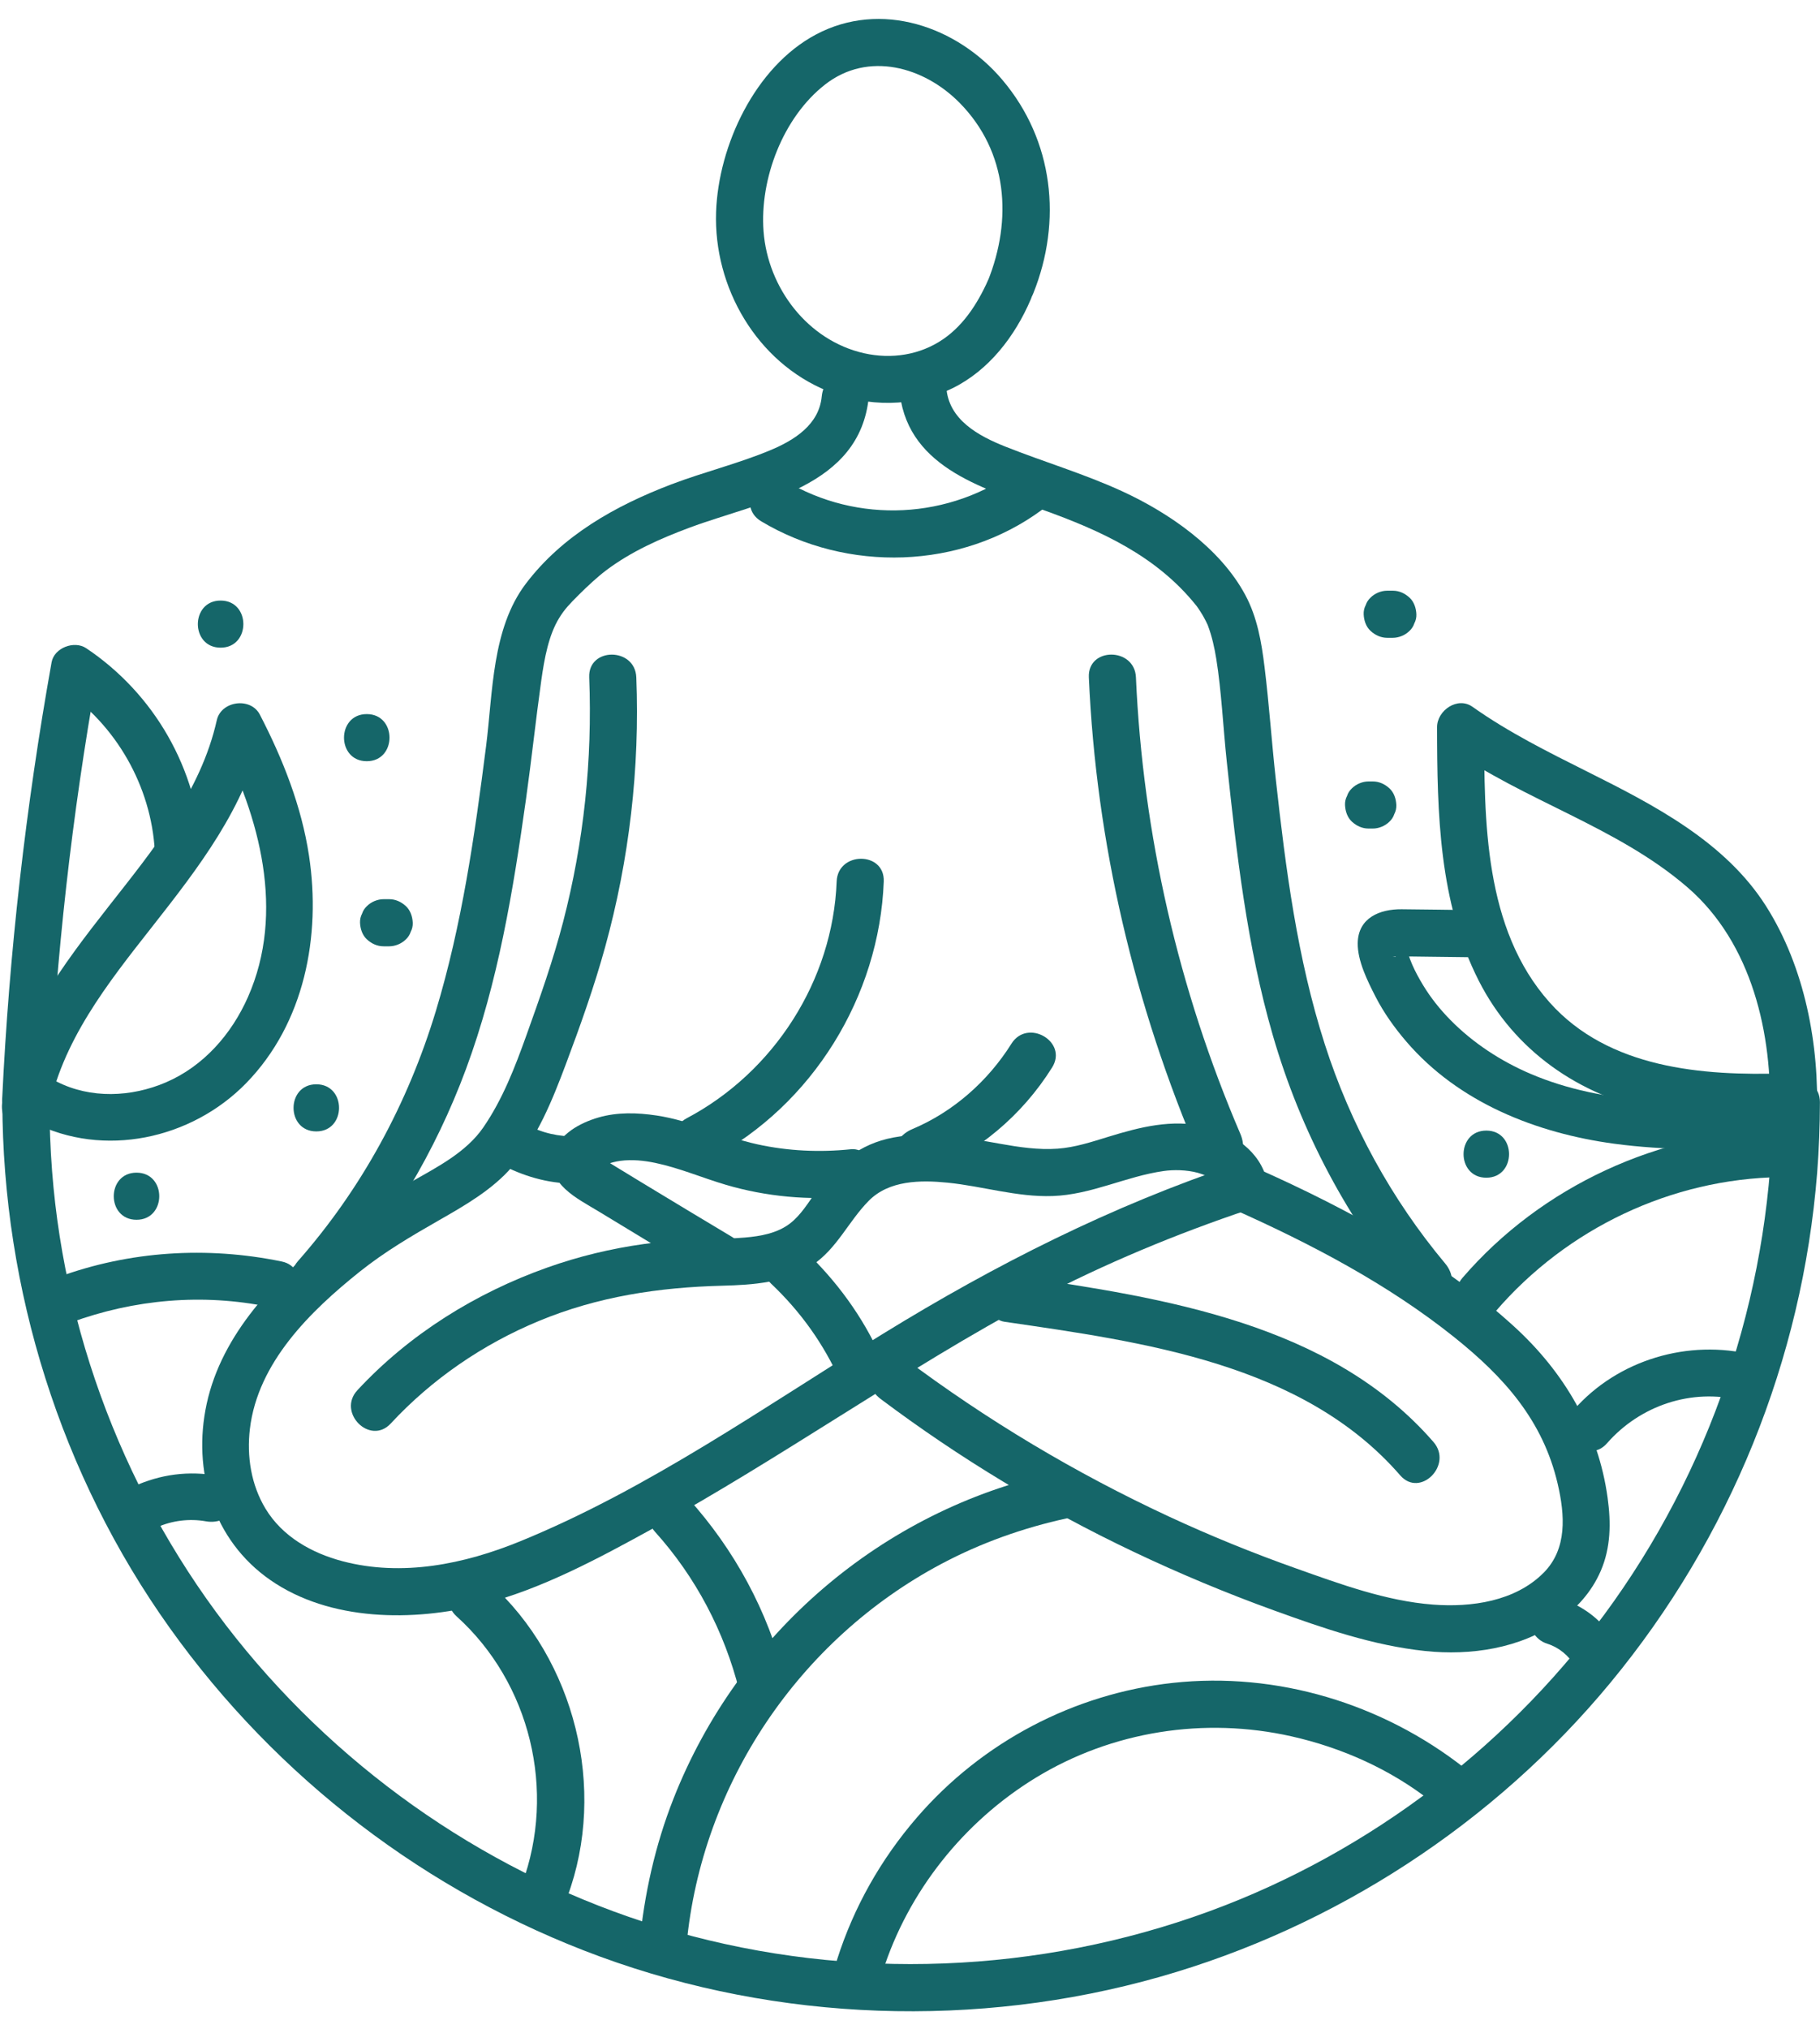
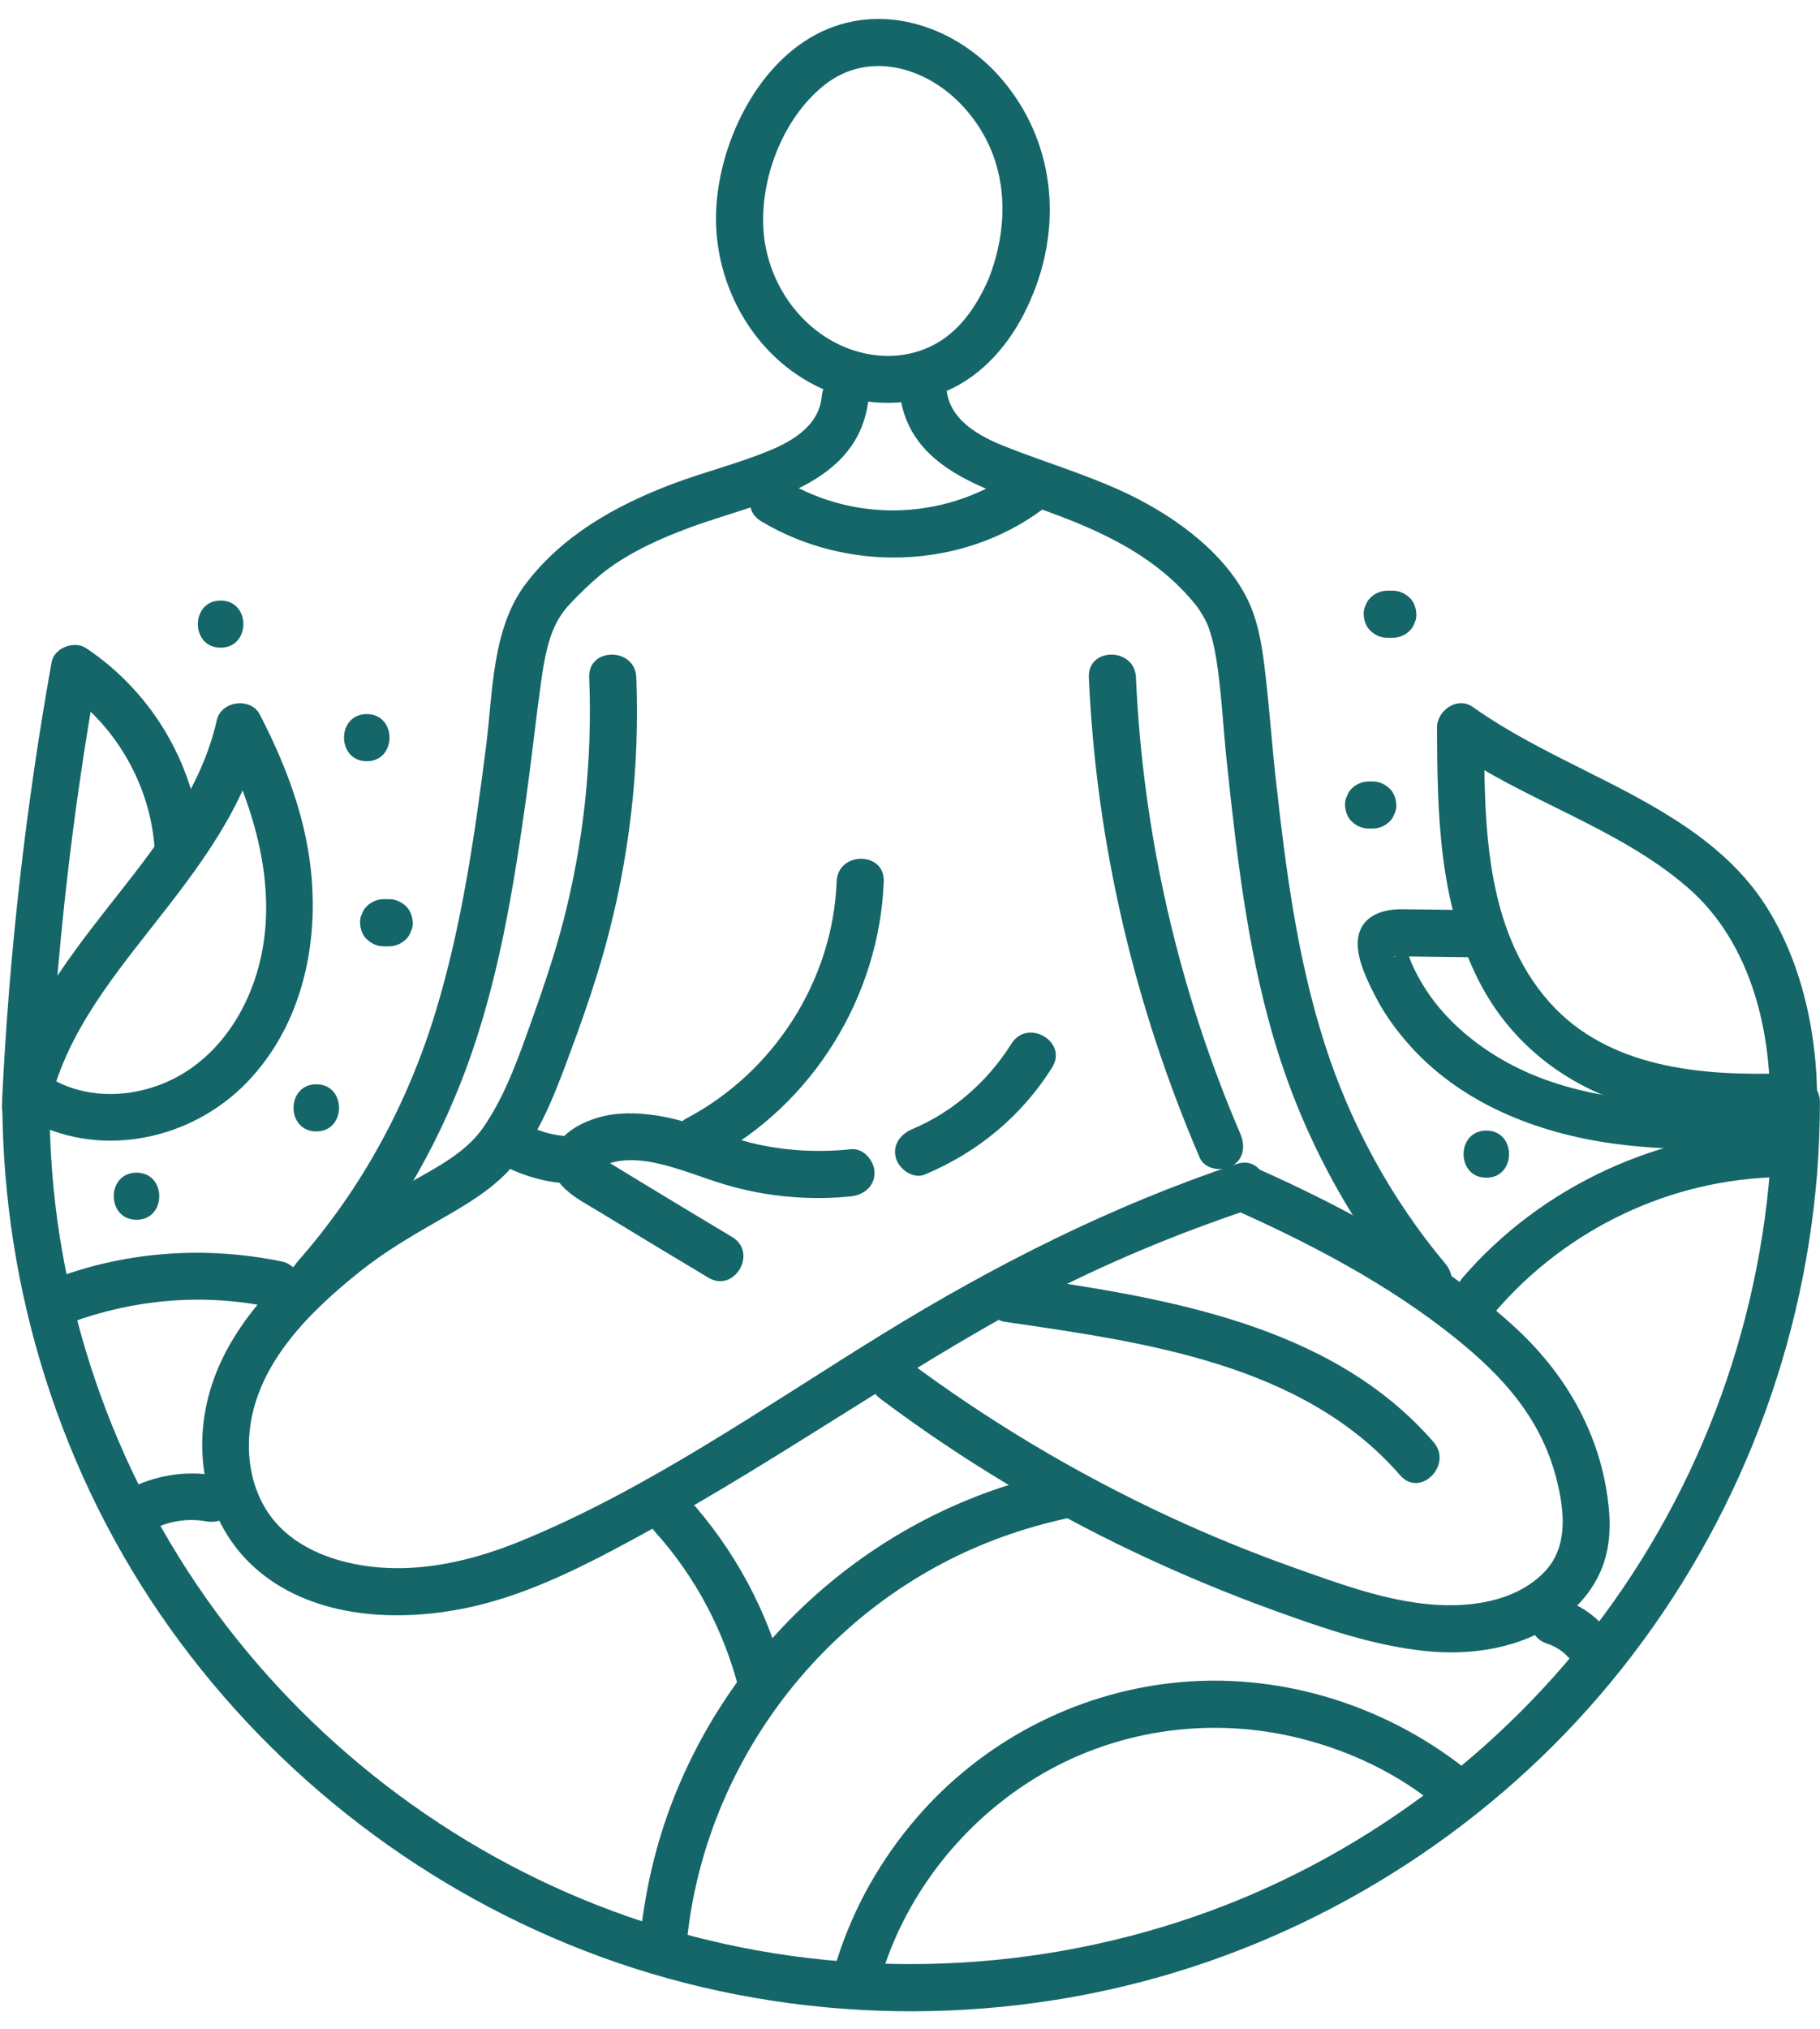
<svg xmlns="http://www.w3.org/2000/svg" fill="#000000" height="723.4" preserveAspectRatio="xMidYMid meet" version="1" viewBox="6.0 -0.8 649.2 723.4" width="649.2" zoomAndPan="magnify">
  <g fill="#156669" id="change1_1">
    <path d="M 6.836 392.199 C 6.98 459.066 27.691 525.25 66.598 579.734 C 104.758 633.18 158.438 674.273 220.121 696.879 C 283.613 720.145 354.531 722.562 419.562 704.121 C 482.184 686.363 539.039 649.312 580.504 599.121 C 623.062 547.605 648.906 484.039 654.184 417.402 C 654.848 409.02 655.156 400.609 655.172 392.199 C 655.195 381.387 638.398 381.371 638.371 392.199 C 638.234 455.887 618.473 518.184 581.664 570.184 C 546.176 620.328 495.113 659.539 437.422 680.68 C 376.566 702.98 309.281 705.609 246.914 687.922 C 187.086 670.957 133.473 635.578 93.805 587.746 C 53.895 539.629 29.359 479.039 24.574 416.711 C 23.945 408.555 23.652 400.379 23.633 392.199 C 23.609 381.391 6.812 381.371 6.836 392.199" fill="inherit" />
    <path d="M 359.188 97.43 C 355.488 106.105 350.367 114.695 342.441 120.133 C 334.172 125.805 323.973 127.348 314.238 125.16 C 294.137 120.641 279.879 101.914 278.359 81.66 C 276.961 63.02 285.27 41.062 300.332 29.324 C 315.676 17.363 335.633 23.004 348.316 35.887 C 365.469 53.305 367.18 77.473 358.34 99.438 C 356.645 103.648 360.188 108.664 364.207 109.77 C 369 111.09 372.84 108.129 374.539 103.902 C 384.969 77.988 381.789 49.301 363.617 27.758 C 347.434 8.57 320.195 -0.816 297.016 11.527 C 275.32 23.074 262.266 51.078 261.43 74.766 C 260.48 101.656 275.961 128.379 301.211 138.633 C 315.391 144.395 331.785 144.418 345.629 137.691 C 358.703 131.336 368.094 119.039 373.691 105.91 C 375.469 101.742 374.938 96.91 370.68 94.418 C 367.148 92.352 360.977 93.234 359.188 97.43" fill="inherit" />
    <path d="M 326.754 137.316 C 328.648 165.258 355.52 172.945 377.82 180.93 C 398.832 188.449 418.48 197.43 432.625 215.02 C 432.75 215.172 432.941 215.375 433.57 216.332 C 434.012 217.004 434.457 217.672 434.867 218.363 C 435.34 219.156 435.77 219.965 436.188 220.789 C 436.367 221.137 436.535 221.492 436.699 221.852 C 437.742 224.109 436.414 221.043 436.918 222.398 C 438.336 226.203 439.207 230.164 439.855 234.168 C 441.699 245.586 442.309 258.695 443.59 270.754 C 447.078 303.508 450.812 336.555 460 368.289 C 469.949 402.652 486.727 434.242 509.676 461.668 C 512.586 465.152 518.547 464.676 521.555 461.668 C 525 458.223 524.473 453.281 521.555 449.789 C 502.289 426.766 487.738 400.121 478.559 371.547 C 468.715 340.902 464.609 308.926 461.078 277.051 C 459.602 263.711 458.703 250.301 457.062 236.98 C 455.961 228.059 454.469 219.27 450.152 211.262 C 441.172 194.59 423.078 182.098 406.328 174.391 C 392.754 168.148 378.496 163.953 364.648 158.457 C 354.996 154.625 344.336 148.855 343.555 137.316 C 342.828 126.586 326.02 126.508 326.754 137.316" fill="inherit" />
    <path d="M 216.172 240.719 C 217.336 270.141 214.262 299.465 206.852 327.969 C 203.301 341.625 198.59 354.902 193.836 368.176 C 189.734 379.625 185.316 391.164 178.367 401.238 C 172.258 410.094 161.879 415.383 152.773 420.562 C 142.57 426.363 132.992 432.434 123.766 439.707 C 104.352 455.008 85.168 474.738 79.73 499.719 C 74.547 523.527 81.961 548.371 102.398 562.566 C 123.742 577.391 153.453 577.453 177.777 571.289 C 199.16 565.871 219.648 554.789 238.859 544.223 C 261.754 531.633 283.883 517.711 306.023 503.855 C 328.926 489.531 351.805 475.039 375.754 462.5 C 400.145 449.734 425.562 439.164 451.66 430.422 C 461.859 427.004 457.484 410.773 447.195 414.223 C 402.473 429.203 361.141 450.066 321.059 474.723 C 278.941 500.633 237.469 530.023 191.477 548.801 C 171.609 556.914 149.469 561.473 128.242 555.891 C 117.215 552.992 106.738 547.113 100.711 537.141 C 95.574 528.648 93.977 518.469 95.141 508.68 C 97.953 485.031 116.672 466.734 134.332 452.625 C 143.199 445.543 152.73 439.941 162.555 434.324 C 171.777 429.055 181.602 423.438 188.629 415.297 C 197.641 404.855 203.016 391.504 207.809 378.742 C 212.961 365.02 217.922 351.129 221.824 336.996 C 230.461 305.742 234.254 273.117 232.973 240.719 C 232.547 229.941 215.742 229.887 216.172 240.719" fill="inherit" />
-     <path d="M 457.953 420.305 C 455.586 409.75 445.863 403.164 435.816 400.871 C 424.035 398.188 412.785 401.027 401.488 404.496 C 395.555 406.316 389.508 408.332 383.277 408.777 C 376.348 409.273 369.469 408.23 362.668 407.016 C 350.047 404.766 337.477 402.414 324.688 404.793 C 312.562 407.047 304.148 414.238 297.164 424.023 C 294.328 427.996 291.715 432.43 287.781 435.457 C 283.281 438.922 277.223 440.012 271.715 440.461 C 259.672 441.441 247.699 441.105 235.688 442.773 C 223.949 444.402 212.395 447.188 201.223 451.16 C 175.625 460.262 152.02 474.93 133.488 494.902 C 126.145 502.82 137.996 514.727 145.371 506.781 C 160.082 490.922 178.219 478.508 198.199 470.223 C 219.289 461.473 241.027 458.219 263.695 457.637 C 274.527 457.355 286.328 456.566 295.633 450.383 C 304.598 444.426 308.566 434.785 315.891 427.359 C 323.129 420.02 334.375 419.934 343.973 420.895 C 356.508 422.152 368.734 426.094 381.445 425.664 C 395.344 425.199 407.57 418.652 421.125 416.738 C 427.805 415.793 439.949 416.734 441.754 424.77 C 444.113 435.316 460.316 430.852 457.953 420.305" fill="inherit" />
    <path d="M 309.547 408.977 C 298.445 410.141 287.098 409.625 276.184 407.23 C 263.984 404.555 252.621 398.816 240.234 396.953 C 233.328 395.914 226.207 395.699 219.426 397.672 C 213.047 399.527 205.34 403.582 203.438 410.512 C 200.488 421.25 212.156 426.645 219.59 431.184 C 232.578 439.113 245.621 446.957 258.68 454.773 C 267.98 460.34 276.438 445.82 267.16 440.266 C 256.25 433.738 245.355 427.184 234.488 420.586 C 231.145 418.555 227.805 416.52 224.473 414.477 C 223.262 413.734 222.051 412.996 220.848 412.242 C 220.457 412 219.992 411.574 219.562 411.445 C 217.875 410.941 220.223 409.98 219.938 412.742 C 219.555 414.156 219.172 415.57 218.789 416.984 C 219.699 414.922 224.039 413.566 227.273 413.121 C 231.387 412.559 235.727 413.008 239.766 413.855 C 248.32 415.645 256.426 419.145 264.793 421.621 C 279.117 425.863 294.699 427.332 309.547 425.777 C 314.059 425.305 317.945 422.254 317.945 417.379 C 317.945 413.203 314.086 408.5 309.547 408.977" fill="inherit" />
    <path d="M 320.145 498.031 C 348.305 519.164 378.562 537.41 410.367 552.516 C 426.715 560.281 443.457 567.27 460.477 573.434 C 477.926 579.75 495.785 585.934 514.332 587.891 C 530.508 589.598 548.277 587.016 561.805 577.414 C 568.406 572.73 573.77 566.793 576.996 559.32 C 580.602 550.977 580.66 542.145 579.445 533.285 C 576.137 509.16 563.945 488.484 546.094 472.195 C 519.617 448.039 487.152 430.457 454.629 415.938 C 450.488 414.09 445.598 414.738 443.137 418.949 C 441.039 422.535 441.984 428.586 446.148 430.445 C 473.672 442.73 501.113 457.102 524.742 476.004 C 542.465 490.184 556.387 505.656 561.645 528.344 C 564.184 539.309 565.141 551.441 556.586 560.023 C 546.453 570.188 530.84 572.387 517.156 571.344 C 500.43 570.07 483.984 564 468.281 558.43 C 452.852 552.953 437.68 546.785 422.828 539.883 C 389.57 524.422 357.957 505.539 328.621 483.523 C 324.992 480.797 319.234 482.938 317.133 486.539 C 314.617 490.832 316.504 495.297 320.145 498.031" fill="inherit" />
    <path d="M 517.332 513.371 C 480.594 471.078 421.07 461.938 368.715 454.285 C 364.23 453.629 359.688 455.395 358.383 460.152 C 357.297 464.102 359.73 469.824 364.246 470.484 C 413.613 477.699 470.734 485.281 505.453 525.254 C 512.555 533.43 524.395 521.504 517.332 513.371" fill="inherit" />
    <path d="M 124.172 460.73 C 145.047 437.047 161.246 409.988 172.223 380.379 C 183.691 349.441 189.043 316.777 193.613 284.234 C 195.59 270.188 197.086 256.082 199.047 242.039 C 200.219 233.637 201.766 225.555 205.484 219.516 C 207.41 216.383 209.223 214.523 212.41 211.34 C 215.387 208.363 219.078 204.941 222.039 202.695 C 231.062 195.859 241.551 191.215 252.098 187.293 C 277.082 178.004 312.797 173.121 315.914 140.59 C 316.348 136.07 311.742 132.191 307.516 132.191 C 302.609 132.191 299.547 136.055 299.113 140.59 C 298.152 150.617 289.371 156.133 280.863 159.695 C 269.34 164.523 257.051 167.488 245.375 171.945 C 225.523 179.523 206.586 190.129 193.531 207.375 C 181.406 223.395 181.816 246.188 179.391 265.219 C 175.352 296.969 170.77 329.023 161.461 359.723 C 151.484 392.625 135.051 423.031 112.293 448.852 C 105.168 456.938 117.004 468.863 124.172 460.73" fill="inherit" />
    <path d="M 394.395 240.703 C 396.996 299.812 410.629 357.652 433.934 411.984 C 435.723 416.152 441.855 417.086 445.426 414.996 C 449.738 412.477 450.234 407.691 448.441 403.504 C 426.367 352.043 413.656 296.637 411.191 240.703 C 410.719 229.938 393.914 229.879 394.395 240.703" fill="inherit" />
    <path d="M 277.512 185.074 C 308.18 203.453 348.699 202.348 377.652 181 C 381.301 178.312 383.133 173.719 380.668 169.508 C 378.562 165.91 372.848 163.785 369.176 166.492 C 344.836 184.438 311.977 186.141 285.988 170.566 C 276.691 164.996 268.234 179.516 277.512 185.074" fill="inherit" />
    <path d="M 187.484 415.766 C 195.824 419.676 204.652 421.664 213.891 421.145 C 224.641 420.535 224.711 403.734 213.891 404.344 C 207.699 404.691 201.621 403.91 195.965 401.258 C 191.859 399.332 186.906 400.109 184.473 404.27 C 182.34 407.914 183.359 413.828 187.484 415.766" fill="inherit" />
-     <path d="M 320.266 483.215 C 313.836 468.781 304.395 455.875 292.93 445.023 C 285.082 437.594 273.18 449.453 281.051 456.906 C 291.578 466.871 299.855 478.441 305.758 491.695 C 307.605 495.84 313.641 496.816 317.25 494.707 C 321.52 492.211 322.117 487.375 320.266 483.215" fill="inherit" />
    <path d="M 259.461 412.422 C 295.812 393.203 319.688 354.484 321.238 313.504 C 321.648 302.691 304.848 302.711 304.438 313.504 C 303.102 348.762 282.078 381.473 250.98 397.914 C 241.422 402.969 249.898 417.477 259.461 412.422" fill="inherit" />
    <path d="M 335.906 417.992 C 354.758 410.059 370.391 397.203 381.297 379.816 C 387.055 370.629 372.527 362.188 366.789 371.336 C 358.41 384.695 346.039 395.648 331.441 401.793 C 327.266 403.555 324.262 407.348 325.574 412.129 C 326.656 416.066 331.699 419.766 335.906 417.992" fill="inherit" />
    <path d="M 23.07 396.336 C 27.871 370.605 44.398 349.84 60.172 329.77 C 76.652 308.801 93.57 287.062 99.531 260.473 C 94.414 261.141 89.297 261.809 84.18 262.477 C 98.66 290.453 107.809 324.48 94.445 354.715 C 88.602 367.941 78.621 379.363 65.176 385.137 C 52.875 390.414 38.34 391.039 26.258 384.875 C 16.648 379.969 8.137 394.461 17.781 399.379 C 42.977 412.238 74.324 405.391 93.816 385.402 C 114.621 364.062 120.57 332.996 116.227 304.324 C 113.551 286.648 106.871 269.809 98.684 253.996 C 95.418 247.688 84.891 249.066 83.332 256.004 C 77.602 281.562 60.629 302.152 44.832 322.293 C 28.457 343.176 11.855 365.156 6.867 391.867 C 6.035 396.324 8.102 400.93 12.734 402.199 C 16.828 403.324 22.23 400.816 23.07 396.336" fill="inherit" />
    <path d="M 23.566 391.203 C 25.988 340.422 31.645 289.859 40.602 239.812 C 36.488 241.484 32.375 243.16 28.262 244.832 C 47.469 257.691 59.93 279.598 61.219 302.668 C 61.816 313.418 78.621 313.488 78.016 302.668 C 76.387 273.398 61.094 246.633 36.742 230.324 C 32.508 227.492 25.328 230.16 24.402 235.348 C 15.184 286.859 9.258 338.934 6.766 391.203 C 6.25 402.012 23.051 401.984 23.566 391.203" fill="inherit" />
    <path d="M 250.891 692.605 C 256.297 635.262 291.062 583.762 341.828 556.809 C 355.957 549.309 371.02 543.965 386.641 540.562 C 397.199 538.262 392.734 522.062 382.176 524.359 C 320.508 537.789 269.332 581.887 246.258 640.488 C 239.672 657.203 235.773 674.734 234.09 692.605 C 233.66 697.129 238.254 701.008 242.488 701.008 C 247.387 701.008 250.461 697.145 250.891 692.605" fill="inherit" />
    <path d="M 557.941 585.305 C 561.965 586.559 565.609 589.461 567.902 593.465 C 570.152 597.402 575.508 598.754 579.395 596.48 C 583.352 594.164 584.668 588.938 582.406 584.988 C 577.996 577.273 570.863 571.734 562.406 569.105 C 558.074 567.762 553.246 570.699 552.074 574.973 C 550.836 579.48 553.594 583.953 557.941 585.305" fill="inherit" />
    <path d="M 320.773 702.445 C 329.887 673.691 349.754 648.77 375.48 633.066 C 402.703 616.453 435.586 611.324 466.684 618.32 C 484.688 622.371 501.977 630.086 516.531 641.52 C 520.098 644.32 524.934 644.996 528.41 641.52 C 531.324 638.609 532 632.457 528.41 629.641 C 499.164 606.668 461.504 595.215 424.363 599.258 C 389.047 603.102 356.266 620.375 333.031 647.293 C 320.211 662.145 310.508 679.266 304.574 697.98 C 301.301 708.309 317.516 712.73 320.773 702.445" fill="inherit" />
    <path d="M 31.227 470.781 C 53.914 462.469 78.273 460.316 101.984 465.195 C 112.539 467.367 117.051 451.18 106.453 448.996 C 79.871 443.527 52.285 445.23 26.758 454.582 C 16.691 458.273 21.039 474.516 31.227 470.781" fill="inherit" />
    <path d="M 239.602 545.336 C 254.191 561.512 264.383 580.941 269.707 602.043 C 272.352 612.52 288.559 608.082 285.906 597.578 C 279.871 573.656 267.988 551.758 251.48 533.453 C 244.227 525.41 232.375 537.32 239.602 545.336" fill="inherit" />
    <path d="M 61.871 543.844 C 67.324 541.355 73.602 540.598 79.492 541.652 C 83.957 542.449 88.547 540.441 89.828 535.785 C 90.945 531.719 88.449 526.254 83.961 525.449 C 73.246 523.535 63.285 524.824 53.391 529.336 C 49.262 531.219 48.254 537.195 50.379 540.828 C 52.859 545.07 57.727 545.734 61.871 543.844" fill="inherit" />
-     <path d="M 168.863 575.531 C 195.188 599.27 204.488 637.828 192.191 671.02 C 190.613 675.277 193.949 680.227 198.059 681.355 C 202.754 682.645 206.809 679.758 208.391 675.488 C 222.617 637.09 211.117 591.039 180.742 563.648 C 172.734 556.426 160.816 568.27 168.863 575.531" fill="inherit" />
    <path d="M 539.527 466.742 C 564.938 437.227 602.152 419.484 641.164 418.918 C 651.965 418.762 651.996 401.961 641.164 402.121 C 597.996 402.746 555.855 422.098 527.645 454.863 C 520.625 463.02 532.457 474.953 539.527 466.742" fill="inherit" />
-     <path d="M 579.215 513.828 C 591.016 500.352 609.383 494.137 626.883 498.516 C 637.371 501.141 641.848 484.945 631.348 482.316 C 608.344 476.559 583.035 484.016 567.336 501.949 C 560.242 510.055 572.078 521.984 579.215 513.828" fill="inherit" />
    <path d="M 642.715 381.918 C 613.152 382.879 579.77 380.156 558.777 356.648 C 535.234 330.285 535.449 291.641 535.406 258.477 C 531.195 260.895 526.98 263.312 522.77 265.73 C 549.664 284.773 582.988 293.98 608.051 315.699 C 630.93 335.531 638.375 367.988 637.266 397.23 C 636.852 408.039 653.652 408.023 654.066 397.23 C 655.031 371.77 649.762 344.07 635.977 322.328 C 621.367 299.289 595.965 286.238 572.309 274.395 C 558.238 267.348 544.121 260.34 531.246 251.223 C 525.914 247.445 518.602 252.527 518.609 258.477 C 518.648 289.191 519.25 320.895 533.473 348.883 C 546.191 373.91 569.184 389.723 596.367 395.426 C 611.59 398.621 627.215 399.223 642.715 398.719 C 653.496 398.367 653.547 381.562 642.715 381.918" fill="inherit" />
    <path d="M 636.82 391.602 C 608.543 392.895 578.531 393.426 551.973 382.102 C 541.391 377.59 531.516 371.145 523.426 362.949 C 519.676 359.148 516.387 355.043 513.617 350.477 C 512.195 348.133 510.852 345.691 509.758 343.176 C 509.227 341.965 508.77 340.723 508.34 339.469 C 507.781 337.836 508.059 334.988 506.777 337.285 C 505.773 338.289 504.77 339.293 503.766 340.297 C 502.406 340.195 502.504 340.156 504.059 340.18 C 505.332 340.195 506.605 340.211 507.875 340.227 C 510.422 340.258 512.965 340.289 515.512 340.324 C 520.598 340.387 525.688 340.449 530.777 340.512 C 541.59 340.645 541.598 323.844 530.777 323.711 C 522.508 323.609 514.238 323.477 505.969 323.406 C 498.16 323.336 490.441 326.465 490.305 335.492 C 490.211 341.832 493.832 349.047 496.652 354.566 C 499.602 360.328 503.41 365.648 507.617 370.559 C 526.242 392.305 554.031 403.27 581.805 407.012 C 600.066 409.473 618.453 409.242 636.82 408.402 C 647.59 407.91 647.648 391.109 636.82 391.602" fill="inherit" />
    <path d="M 84.691 230.137 C 95.504 230.137 95.52 213.34 84.691 213.34 C 73.883 213.34 73.863 230.137 84.691 230.137" fill="inherit" />
    <path d="M 494.172 294.633 C 494.672 294.633 495.172 294.633 495.672 294.633 C 497.824 294.633 500.09 293.699 501.613 292.176 C 502.43 291.414 503.012 290.512 503.348 289.473 C 503.875 288.469 504.117 287.391 504.07 286.234 C 503.977 284.062 503.262 281.809 501.613 280.297 C 499.969 278.785 497.949 277.836 495.672 277.836 C 495.172 277.836 494.672 277.836 494.172 277.836 C 492.02 277.836 489.758 278.773 488.23 280.297 C 487.414 281.055 486.836 281.957 486.496 282.996 C 485.969 284 485.727 285.078 485.773 286.234 C 485.871 288.406 486.582 290.66 488.23 292.176 C 489.875 293.684 491.895 294.633 494.172 294.633" fill="inherit" />
    <path d="M 54.695 434.129 C 65.504 434.129 65.523 417.328 54.695 417.328 C 43.883 417.328 43.867 434.129 54.695 434.129" fill="inherit" />
    <path d="M 536.172 419.129 C 546.98 419.129 546.996 402.328 536.172 402.328 C 525.359 402.328 525.344 419.129 536.172 419.129" fill="inherit" />
    <path d="M 118.824 402.621 C 129.637 402.621 129.652 385.82 118.824 385.82 C 108.016 385.82 107.996 402.621 118.824 402.621" fill="inherit" />
    <path d="M 144.824 319.82 C 144.156 319.82 143.492 319.82 142.824 319.82 C 140.672 319.82 138.406 320.758 136.887 322.281 C 136.066 323.043 135.488 323.945 135.148 324.984 C 134.621 325.984 134.383 327.066 134.426 328.223 C 134.523 330.395 135.234 332.648 136.887 334.16 C 138.527 335.668 140.551 336.621 142.824 336.621 C 143.492 336.621 144.156 336.621 144.824 336.621 C 146.977 336.621 149.242 335.684 150.766 334.16 C 151.582 333.398 152.164 332.496 152.5 331.457 C 153.027 330.457 153.27 329.379 153.227 328.223 C 153.129 326.047 152.414 323.797 150.766 322.281 C 149.121 320.773 147.102 319.82 144.824 319.82" fill="inherit" />
    <path d="M 136.824 270.621 C 147.637 270.621 147.652 253.82 136.824 253.82 C 126.016 253.82 125.996 270.621 136.824 270.621" fill="inherit" />
    <path d="M 502.824 209.82 C 502.156 209.82 501.492 209.82 500.824 209.82 C 498.672 209.82 496.406 210.758 494.887 212.281 C 494.066 213.043 493.488 213.945 493.148 214.984 C 492.621 215.984 492.383 217.066 492.426 218.223 C 492.523 220.395 493.234 222.648 494.887 224.16 C 496.527 225.668 498.551 226.621 500.824 226.621 C 501.492 226.621 502.156 226.621 502.824 226.621 C 504.977 226.621 507.242 225.684 508.766 224.16 C 509.582 223.398 510.164 222.496 510.5 221.457 C 511.027 220.457 511.27 219.379 511.227 218.223 C 511.129 216.047 510.414 213.797 508.766 212.281 C 507.121 210.773 505.102 209.82 502.824 209.82" fill="inherit" />
  </g>
</svg>